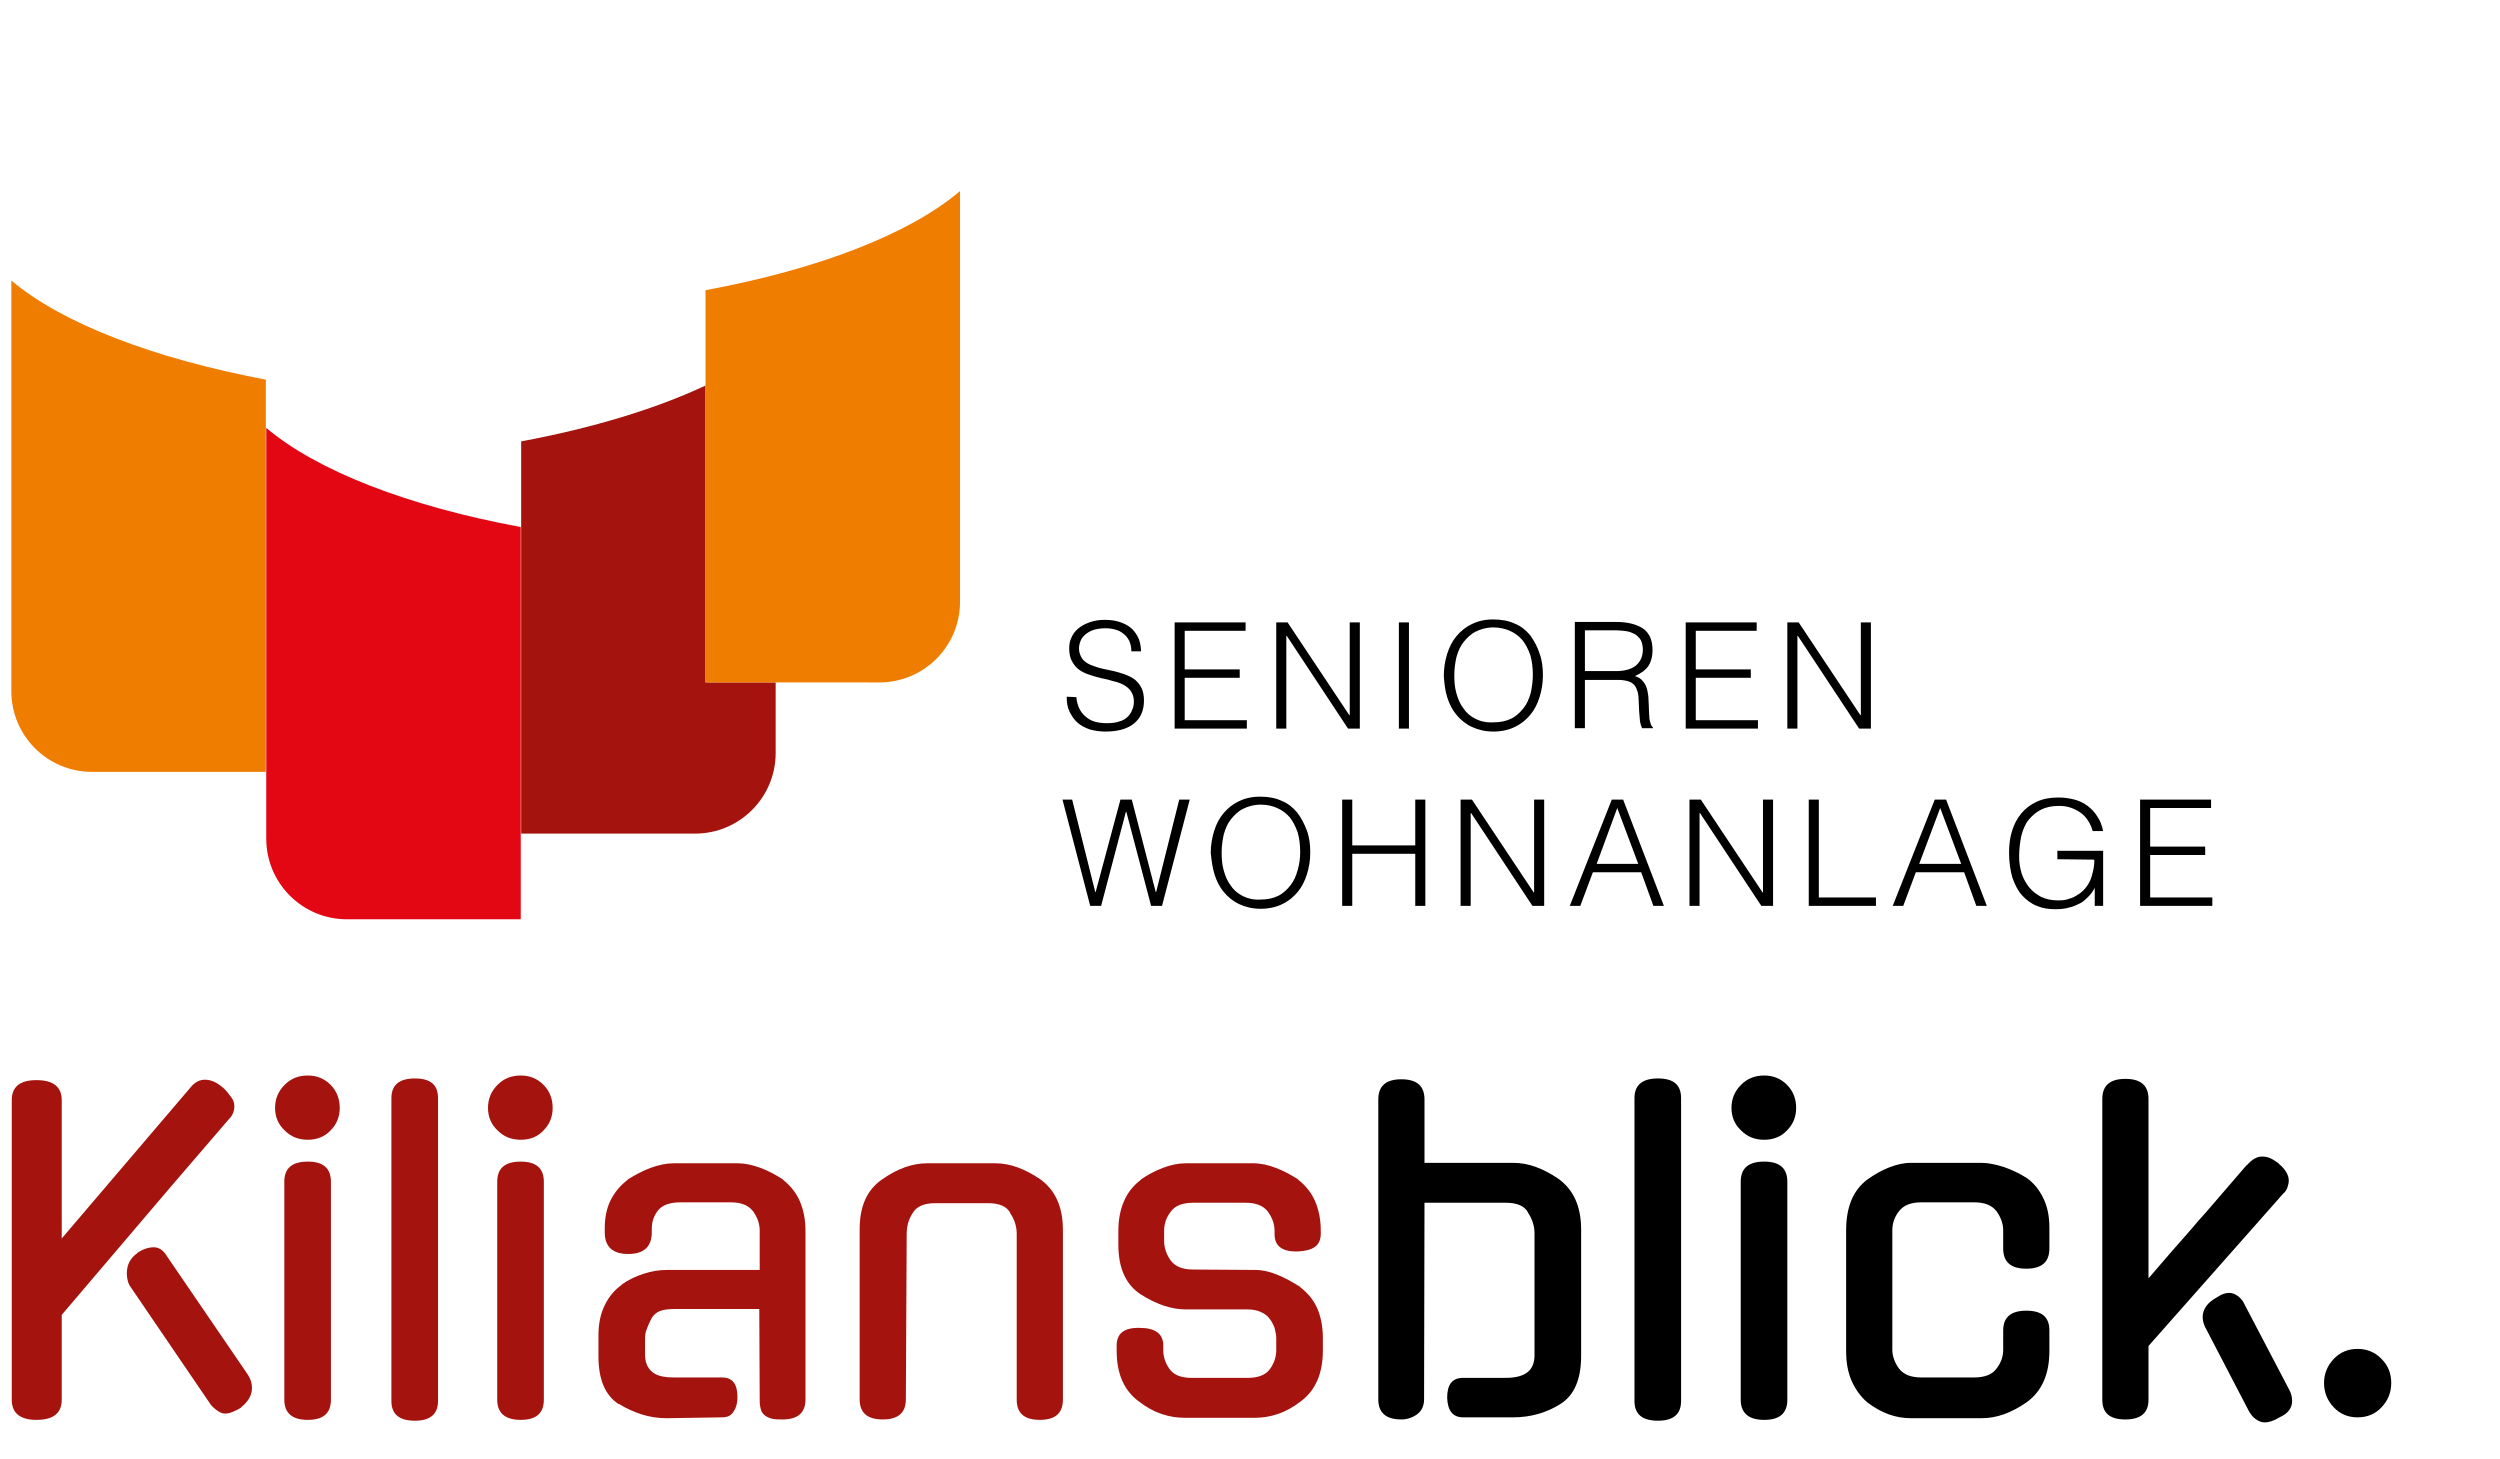
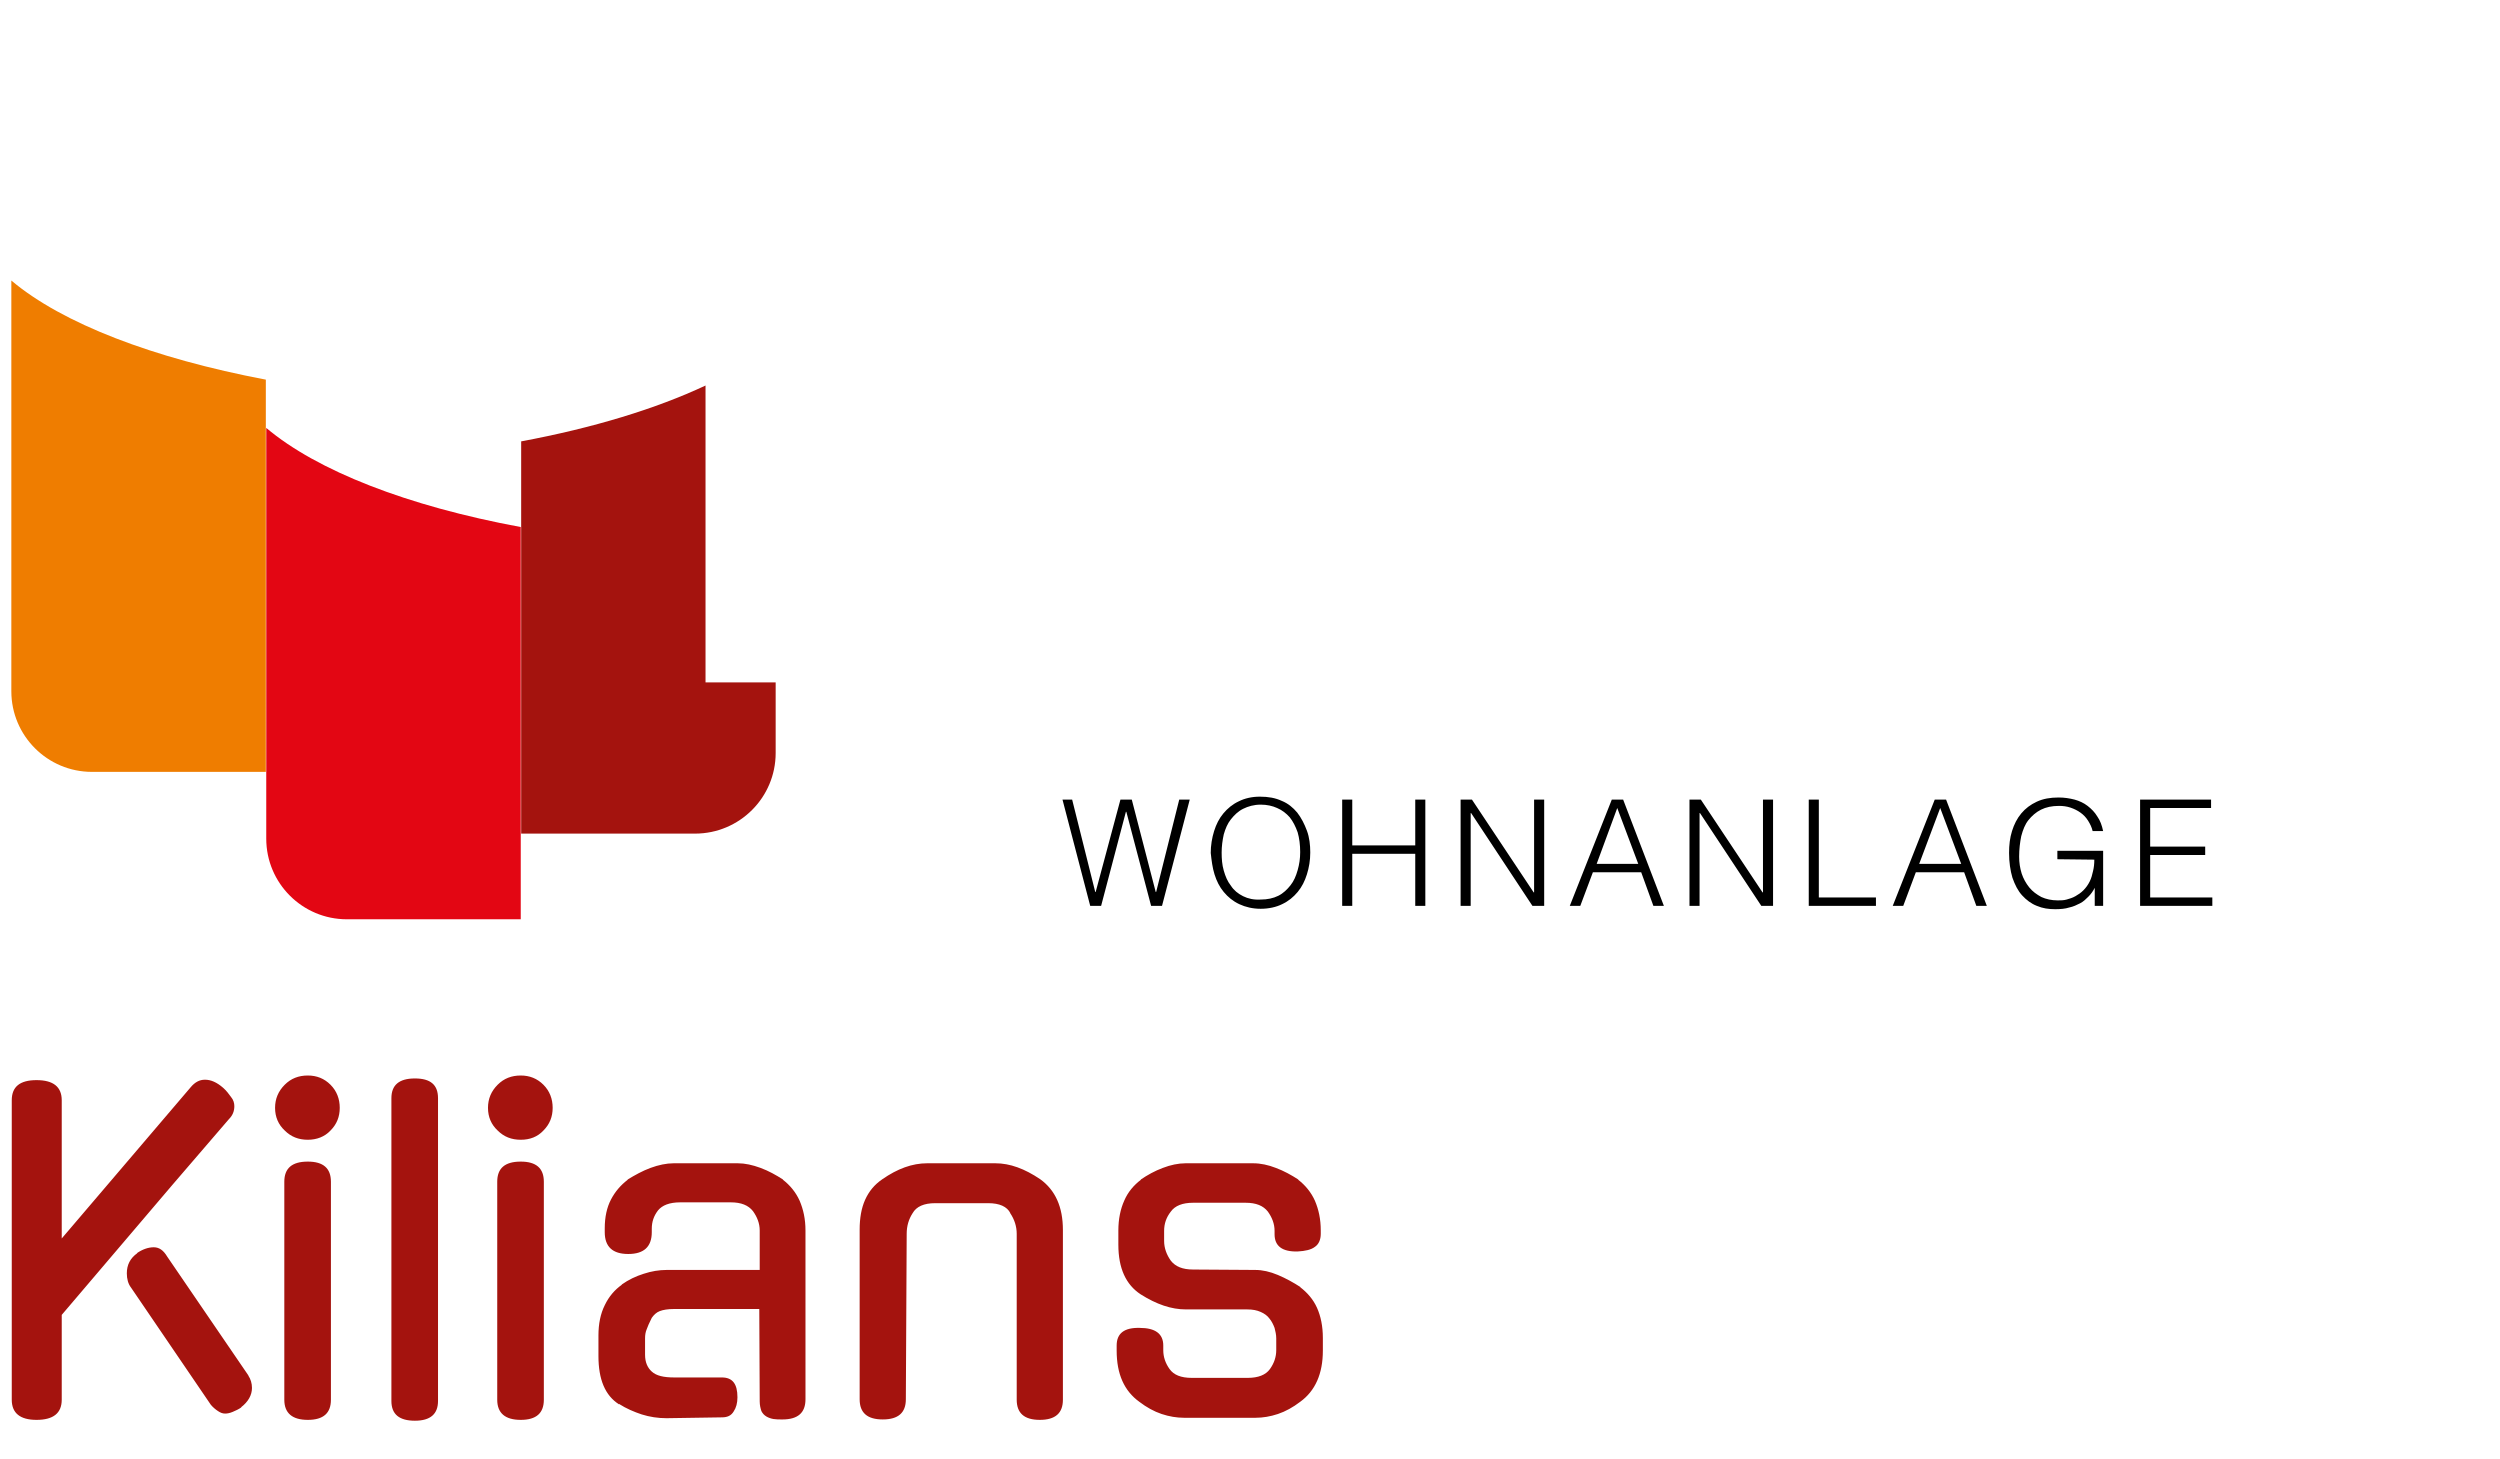
<svg xmlns="http://www.w3.org/2000/svg" version="1.1" id="Ebene_1" x="0px" y="0px" viewBox="0 0 595.3 347.3" style="enable-background:new 0 0 595.3 347.3;" xml:space="preserve">
  <style type="text/css">
	.st0{fill:#A4130E;}
	.st1{fill:#E30613;}
	.st2{fill:#EF7D00;}
</style>
  <g>
-     <path d="M339.2,286.4h19.4c2.7,0,4.5,0.8,5.3,2.4l-0.1-0.1c1.1,1.6,1.6,3.3,1.6,5v29c0,1.7-0.5,3.1-1.6,4s-2.8,1.4-5.3,1.4h-10.1   c-2.6,0-3.8,1.6-3.8,4.7c0.1,3.2,1.4,4.7,3.8,4.7h11.9c4.2,0,8-1.1,11.3-3.2s4.9-5.9,4.9-11.5v-30c0-5.5-1.8-9.5-5.4-12.1   c-3.7-2.5-7.2-3.8-10.7-3.8h-21.2v-15.1c0-3.2-1.8-4.8-5.5-4.8s-5.5,1.6-5.5,4.8v71.4c0,3.2,1.8,4.8,5.5,4.8c1.3,0,2.6-0.4,3.7-1.2   c1.1-0.8,1.7-2,1.7-3.6L339.2,286.4L339.2,286.4z M400.3,261.5c0-3.2-1.8-4.7-5.5-4.7c-3.8,0-5.6,1.6-5.6,4.7v72.1   c0,3.2,1.9,4.7,5.6,4.7s5.5-1.6,5.5-4.7V261.5L400.3,261.5z M425.6,281.4c0-3.2-1.8-4.8-5.5-4.8c-3.8,0-5.6,1.6-5.6,4.8v51.9   c0,3.2,1.9,4.8,5.6,4.8s5.5-1.6,5.5-4.8V281.4L425.6,281.4z M425.5,258.3c-1.5-1.5-3.3-2.2-5.4-2.2c-2.2,0-4,0.7-5.5,2.2   s-2.3,3.3-2.3,5.5s0.8,4,2.3,5.4c1.5,1.5,3.3,2.2,5.5,2.2c2.1,0,4-0.7,5.4-2.2c1.5-1.5,2.2-3.3,2.2-5.4   C427.7,261.7,427,259.8,425.5,258.3L425.5,258.3z M488,316.8c0-3.2-1.8-4.7-5.5-4.7s-5.5,1.6-5.5,4.7v4.6c0,1.6-0.5,3.1-1.6,4.5   c-1,1.4-2.8,2.1-5.3,2.1h-12.6c-2.5,0-4.2-0.7-5.3-2.1c-1-1.4-1.6-2.9-1.6-4.5V293c0-1.7,0.5-3.2,1.6-4.6s2.8-2.1,5.3-2.1h12.6   c2.5,0,4.2,0.7,5.3,2.1c1,1.4,1.6,2.9,1.6,4.6v4.3c0,3.2,1.8,4.8,5.5,4.8s5.5-1.6,5.5-4.8v-5c0-2.8-0.5-5.1-1.5-7.1   s-2.3-3.6-3.9-4.7c-1.7-1.1-3.5-1.9-5.4-2.6c-1.9-0.6-3.7-1-5.3-1H455c-1.7,0-3.4,0.4-5.2,1.1c-1.8,0.7-3.5,1.7-5.2,2.9   c-3.4,2.6-5,6.6-5,12.1v28.7c0,2.7,0.4,5,1.3,7.1c0.9,2,2.1,3.7,3.7,5.1c3.4,2.6,6.8,3.8,10.4,3.8h16.9c3.6,0,7.1-1.3,10.7-3.8   c3.6-2.6,5.4-6.7,5.4-12.2L488,316.8L488,316.8z M543.7,284.2c0.5-0.4,0.8-0.9,1-1.5s0.3-1.1,0.3-1.6c0-1.3-0.8-2.7-2.4-4h0.1   c-0.7-0.5-1.4-1-2.1-1.3c-0.6-0.3-1.3-0.4-2-0.4c-1.2,0-2.4,0.7-3.6,2.1v-0.1c-1.7,2-3.6,4.2-5.6,6.5s-4,4.7-6.1,7   c-2,2.4-4.1,4.7-6.1,7s-3.9,4.5-5.6,6.5v-42.7c0-3.2-1.8-4.8-5.5-4.8s-5.5,1.6-5.5,4.8v71.6c0,3.2,1.8,4.7,5.5,4.7s5.5-1.6,5.5-4.7   v-12.8L543.7,284.2L543.7,284.2z M534.1,309.9c-0.5-0.7-1-1.2-1.7-1.6s-1.4-0.5-2.1-0.4c-0.6,0.1-1.2,0.3-1.7,0.6   c-0.5,0.3-1,0.6-1.5,0.9c-1.7,1.1-2.6,2.6-2.6,4.2c0,1,0.3,2,0.9,3l10.1,19.4c0.4,0.7,0.9,1.4,1.6,1.9s1.4,0.8,2.1,0.8   c1.1,0,2.3-0.4,3.6-1.2c2-0.9,3-2.2,3-3.9c0-0.9-0.2-1.8-0.7-2.7L534.1,309.9L534.1,309.9z M567.1,323.6c-1.5-1.6-3.5-2.4-5.7-2.4   c-2.3,0-4.2,0.8-5.7,2.4s-2.3,3.5-2.3,5.7c0,2.3,0.8,4.2,2.3,5.8c1.5,1.6,3.4,2.4,5.7,2.4s4.2-0.8,5.7-2.4s2.3-3.5,2.3-5.8   C569.4,327.1,568.7,325.2,567.1,323.6L567.1,323.6z" />
    <path class="st0" d="M14.7,294.9V262c0-3.2-2-4.8-6-4.8s-5.9,1.6-5.9,4.8v71.3c0,3.2,2,4.8,5.9,4.8c4,0,6-1.6,6-4.8v-20.2L41,282.2   l13.5-15.7c0.9-0.9,1.3-1.9,1.3-3.1c0-0.7-0.2-1.5-0.8-2.2c-0.5-0.7-1.1-1.5-1.9-2.2c-1.5-1.3-2.9-1.9-4.3-1.9   c-1.3,0-2.4,0.6-3.4,1.8L14.7,294.9L14.7,294.9z M50.2,334.5c0.5,0.6,1.1,1.1,1.7,1.5c0.6,0.4,1.1,0.6,1.7,0.6   c0.5,0,1.1-0.1,1.8-0.4c0.7-0.3,1.4-0.6,2.1-1.1h-0.1c1.7-1.3,2.6-2.9,2.6-4.6c0-1.1-0.3-2.1-0.9-3l0.1,0.1l-19.4-28.4   c-0.9-1.5-1.9-2.2-3.2-2.2s-2.7,0.5-4,1.4h0.1c-1.7,1.2-2.5,2.8-2.5,4.8c0,1.3,0.3,2.5,1,3.4L50.2,334.5L50.2,334.5z M78.8,281.4   c0-3.2-1.8-4.8-5.5-4.8c-3.8,0-5.6,1.6-5.6,4.8v51.9c0,3.2,1.9,4.8,5.6,4.8s5.5-1.6,5.5-4.8V281.4L78.8,281.4z M78.7,258.3   c-1.5-1.5-3.3-2.2-5.4-2.2c-2.2,0-4,0.7-5.5,2.2s-2.3,3.3-2.3,5.5s0.8,4,2.3,5.4c1.5,1.5,3.3,2.2,5.5,2.2c2.1,0,4-0.7,5.4-2.2   c1.5-1.5,2.2-3.3,2.2-5.4C80.9,261.7,80.2,259.8,78.7,258.3L78.7,258.3z M104.3,261.5c0-3.2-1.8-4.7-5.5-4.7   c-3.8,0-5.6,1.6-5.6,4.7v72.1c0,3.2,1.9,4.7,5.6,4.7s5.5-1.6,5.5-4.7V261.5L104.3,261.5z M129.5,281.4c0-3.2-1.8-4.8-5.5-4.8   c-3.8,0-5.6,1.6-5.6,4.8v51.9c0,3.2,1.9,4.8,5.6,4.8c3.7,0,5.5-1.6,5.5-4.8V281.4L129.5,281.4z M129.4,258.3   c-1.5-1.5-3.3-2.2-5.4-2.2c-2.2,0-4,0.7-5.5,2.2s-2.3,3.3-2.3,5.5s0.8,4,2.3,5.4c1.5,1.5,3.3,2.2,5.5,2.2s4-0.7,5.4-2.2   c1.5-1.5,2.2-3.3,2.2-5.4C131.6,261.7,130.9,259.8,129.4,258.3L129.4,258.3z M171.9,337.5c1.3,0,2.2-0.4,2.8-1.4   c0.6-0.9,0.9-2,0.9-3.4c0-3.2-1.2-4.7-3.7-4.7h-11.3c-2.6,0-4.3-0.4-5.4-1.4c-1-0.9-1.6-2.2-1.6-4v-3.9c0-0.8,0.1-1.5,0.4-2.2   c0.2-0.6,0.6-1.5,1.2-2.7c0.5-0.7,1.1-1.3,1.9-1.6c0.8-0.3,1.9-0.5,3.4-0.5h20.3l0.1,22c0,0.9,0.2,1.7,0.4,2.3   c0.3,0.6,0.7,1,1.2,1.3s1.1,0.5,1.7,0.6c0.6,0.1,1.3,0.1,2.1,0.1c3.7,0,5.5-1.6,5.5-4.8V293c0-2.7-0.5-5-1.4-7.1   c-0.9-2-2.3-3.7-4-5h0.1c-1.7-1.1-3.5-2.1-5.4-2.8c-1.9-0.7-3.7-1.1-5.4-1.1h-15.3c-1.7,0-3.6,0.4-5.5,1.1s-3.7,1.7-5.5,2.8h0.1   c-1.7,1.3-3,2.8-4,4.7s-1.5,4.2-1.5,6.9v0.9c0,3.5,1.9,5.2,5.6,5.2s5.6-1.7,5.6-5.2v-0.8c0-1.7,0.5-3.1,1.5-4.4   c1-1.2,2.7-1.9,5.3-1.9h12c2.5,0,4.2,0.7,5.3,2.1c1,1.4,1.6,2.9,1.6,4.6v9.4h-22.2c-1.7,0-3.6,0.3-5.4,0.9   c-1.9,0.6-3.6,1.4-5.3,2.6h0.1c-1.7,1.2-3.1,2.8-4.1,4.9c-1,2-1.5,4.4-1.5,7.2v4.9c0,5.6,1.6,9.4,4.9,11.5v-0.1   c1.7,1.1,3.6,1.9,5.4,2.5c1.9,0.6,3.9,0.9,5.9,0.9L171.9,337.5L171.9,337.5z M215.9,293.8c0-1.9,0.5-3.5,1.4-4.9   c0.9-1.6,2.7-2.4,5.4-2.4h12.6c2.7,0,4.5,0.8,5.3,2.4l-0.1-0.1c1.1,1.6,1.6,3.3,1.6,5v39.5c0,3.2,1.8,4.8,5.5,4.8   c3.7,0,5.5-1.6,5.5-4.8v-40.4c0-5.5-1.8-9.5-5.4-12.1c-3.7-2.5-7.2-3.8-10.7-3.8h-16.2c-3.6,0-7.1,1.3-10.7,3.8   c-1.9,1.3-3.2,2.9-4.1,4.9c-0.9,2-1.3,4.4-1.3,7.1v40.4c0,3.2,1.8,4.8,5.5,4.8s5.5-1.6,5.5-4.8L215.9,293.8L215.9,293.8z    M284.1,302.3c-2.5,0-4.2-0.7-5.3-2.1c-1-1.4-1.6-3-1.6-4.7v-2.4c0-1.7,0.5-3.2,1.6-4.6c1-1.4,2.8-2.1,5.3-2.1h12.5   c2.5,0,4.2,0.7,5.3,2.1c1,1.4,1.6,2.9,1.6,4.6v0.8c0,2.8,1.8,4.2,5.5,4.1c1.8-0.1,3.2-0.4,4.1-1.1c0.9-0.6,1.4-1.7,1.4-3.1V293   c0-2.7-0.5-5-1.4-7.1c-0.9-2-2.3-3.7-4-5h0.1c-1.7-1.1-3.5-2.1-5.4-2.8c-1.8-0.7-3.6-1.1-5.4-1.1h-16.1c-1.7,0-3.6,0.4-5.4,1.1   c-1.9,0.7-3.7,1.7-5.3,2.8h0.1c-1.7,1.3-3.1,2.9-4,5c-0.9,2-1.4,4.4-1.4,7.1v3.4c0,5.6,1.8,9.5,5.3,11.8c3.8,2.4,7.3,3.6,10.8,3.6   H297c1.3,0,2.3,0.2,3.2,0.6c0.9,0.4,1.6,0.9,2.1,1.6c0.5,0.6,0.9,1.4,1.2,2.2c0.2,0.8,0.4,1.6,0.4,2.5v2.8c0,1.6-0.5,3.1-1.5,4.5   s-2.8,2.1-5.3,2.1h-13.3c-2.6,0-4.3-0.7-5.3-2.1s-1.5-2.9-1.5-4.5v-1.1c0-2.8-1.9-4.2-5.6-4.2c-3.7-0.1-5.5,1.3-5.5,4.2v1.2   c0,5.6,1.8,9.6,5.4,12.2c1.7,1.3,3.5,2.3,5.3,2.9s3.6,0.9,5.3,0.9H299c1.7,0,3.5-0.3,5.3-0.9s3.6-1.6,5.3-2.9   c3.6-2.6,5.4-6.7,5.4-12.2v-3c0-2.8-0.5-5.2-1.4-7.2s-2.3-3.6-4-4.9h0.1c-1.7-1.1-3.5-2.1-5.4-2.9s-3.7-1.2-5.4-1.2L284.1,302.3   L284.1,302.3z" />
    <path class="st0" d="M168,91.8c-11.7,5.5-26.7,10.1-43.9,13.3v93.4h41.4c10.6,0,19.2-8.6,19.2-19.2v-16.8H168V91.8L168,91.8z" />
    <path class="st1" d="M63.4,101.9v97.8c0,10.6,8.6,19.2,19.2,19.2H124v-93.4C97,120.5,75.5,112.1,63.4,101.9" />
    <path class="st2" d="M2.7,66.8v97.8c0,10.6,8.6,19.2,19.2,19.2h41.4V90.4C36.4,85.3,14.8,77,2.7,66.8" />
-     <path class="st2" d="M228.6,45.5v97.8c0,10.6-8.6,19.2-19.2,19.2H168V69.1C195,64.1,216.6,55.7,228.6,45.5" />
    <path d="M269.5,190.4h-2.7l-5.9,22h-0.1l-5.5-22H253l6.6,25.3h2.6l5.9-22.4h0.1l5.9,22.4h2.6l6.6-25.3h-2.5l-5.5,22h-0.1   L269.5,190.4L269.5,190.4z M289.2,208.2c0.5,1.6,1.2,3,2.2,4.2s2.2,2.2,3.7,2.9s3.2,1.1,5.1,1.1s3.7-0.4,5.1-1.1   c1.5-0.7,2.7-1.7,3.7-2.9s1.7-2.6,2.2-4.2c0.5-1.6,0.8-3.3,0.8-5.2c0-1.8-0.2-3.6-0.8-5.2s-1.3-3-2.3-4.3c-1-1.2-2.2-2.2-3.7-2.8   c-1.5-0.7-3.2-1-5.2-1c-1.9,0-3.6,0.4-5,1.1c-1.5,0.7-2.7,1.7-3.7,2.9s-1.7,2.6-2.2,4.2c-0.5,1.6-0.8,3.4-0.8,5.2   C288.5,204.9,288.7,206.6,289.2,208.2L289.2,208.2z M296,213.4c-1.2-0.6-2.2-1.4-2.9-2.5c-0.8-1-1.3-2.2-1.7-3.6   c-0.4-1.4-0.5-2.8-0.5-4.3s0.2-2.9,0.5-4.3c0.4-1.4,0.9-2.6,1.7-3.6c0.8-1,1.7-1.9,2.9-2.5c1.2-0.6,2.6-1,4.2-1   c1.5,0,2.8,0.3,3.9,0.8c1.2,0.5,2.2,1.3,3,2.2c0.8,1,1.4,2.2,1.9,3.6c0.4,1.4,0.6,3,0.6,4.7c0,1.5-0.2,2.9-0.6,4.3   c-0.4,1.4-0.9,2.6-1.7,3.6c-0.8,1-1.7,1.9-2.9,2.5c-1.2,0.6-2.6,0.9-4.2,0.9C298.6,214.3,297.2,214,296,213.4L296,213.4z    M322,215.7v-12.4h15v12.4h2.4v-25.3H337v10.9h-15v-10.9h-2.4v25.3H322L322,215.7z M364.9,215.7h2.8v-25.3h-2.4v22.1h-0.1   l-14.7-22.1h-2.7v25.3h2.4v-22.1h0.1L364.9,215.7L364.9,215.7z M376.3,215.7l3-8h11.5l2.9,8h2.5l-9.7-25.3h-2.7l-10,25.3H376.3   L376.3,215.7z M385.1,192.4l5,13.3h-9.9L385.1,192.4L385.1,192.4z M419.4,215.7h2.8v-25.3h-2.4v22.1h-0.1L405,190.4h-2.7v25.3h2.4   v-22.1h0.1L419.4,215.7L419.4,215.7z M446.7,215.7v-2h-13.6v-23.3h-2.4v25.3H446.7L446.7,215.7z M453.2,215.7l3-8h11.5l2.9,8h2.5   l-9.7-25.3h-2.7l-10,25.3H453.2L453.2,215.7z M462,192.4l5,13.3h-10L462,192.4L462,192.4z M498.7,204.7c0,1-0.1,1.9-0.3,2.7   c-0.2,0.9-0.4,1.7-0.8,2.5s-0.9,1.5-1.5,2.1s-1.2,1-1.9,1.4c-0.7,0.4-1.4,0.6-2.1,0.8s-1.4,0.2-2.1,0.2c-1.5,0-2.8-0.3-3.9-0.8   c-1.1-0.6-2.1-1.3-2.9-2.3s-1.4-2.1-1.8-3.3c-0.4-1.3-0.6-2.6-0.6-4c0-1.8,0.2-3.4,0.5-4.9c0.4-1.5,0.9-2.8,1.7-3.8s1.8-1.9,3-2.5   s2.6-0.9,4.3-0.9c0.9,0,1.8,0.1,2.7,0.4c0.9,0.3,1.7,0.7,2.4,1.2c0.7,0.5,1.3,1.1,1.8,1.9c0.5,0.8,0.9,1.6,1.1,2.5h2.5   c-0.3-1.4-0.7-2.5-1.4-3.5c-0.6-1-1.4-1.8-2.3-2.5s-2-1.2-3.1-1.5c-1.2-0.3-2.4-0.5-3.8-0.5c-2,0-3.7,0.3-5.2,1s-2.7,1.6-3.7,2.8   s-1.7,2.6-2.2,4.2c-0.5,1.6-0.7,3.3-0.7,5.2c0,2.2,0.3,4.2,0.8,5.9c0.6,1.7,1.3,3.1,2.3,4.2s2.2,2,3.5,2.5c1.4,0.6,2.8,0.8,4.4,0.8   c1.2,0,2.4-0.1,3.3-0.4c1-0.2,1.8-0.6,2.6-1c0.8-0.4,1.4-1,2-1.6s1.1-1.3,1.5-2.1v4.3h2v-13.1h-10.9v2L498.7,204.7L498.7,204.7z    M526.8,215.7v-2H512v-10.1h13.1v-2H512v-9.2h14.5v-2h-16.9v25.3H526.8L526.8,215.7z" />
-     <path d="M254,165.9c0,1.4,0.2,2.6,0.7,3.6s1.1,1.9,1.9,2.6c0.8,0.7,1.8,1.2,2.9,1.6c1.1,0.3,2.4,0.5,3.7,0.5c2.9,0,5.2-0.6,6.8-1.9   c1.6-1.3,2.4-3.1,2.4-5.5c0-1.2-0.2-2.2-0.6-3s-1-1.5-1.6-2c-0.7-0.5-1.5-0.9-2.3-1.2c-0.9-0.3-1.8-0.6-2.7-0.8   c-0.9-0.2-1.9-0.4-2.8-0.6c-0.9-0.2-1.7-0.5-2.5-0.8s-1.4-0.7-1.9-1.2s-0.8-1.2-1-2c-0.1-0.7-0.1-1.3,0.1-2s0.5-1.3,1-1.8   s1.2-1,2-1.3s1.9-0.5,3.1-0.5c0.8,0,1.6,0.1,2.3,0.3c0.8,0.2,1.4,0.5,2,1c0.6,0.4,1,1,1.4,1.7c0.3,0.7,0.5,1.5,0.5,2.5h2.3   c0-1-0.2-2-0.5-2.9c-0.4-0.9-0.9-1.7-1.6-2.4s-1.6-1.2-2.7-1.6c-1.1-0.4-2.3-0.6-3.8-0.6c-1.4,0-2.6,0.2-3.7,0.6   c-1.1,0.4-2,0.9-2.7,1.5s-1.3,1.4-1.6,2.2c-0.4,0.8-0.5,1.7-0.5,2.5c0,1.2,0.2,2.3,0.7,3.1c0.4,0.8,1,1.5,1.7,2s1.5,0.9,2.5,1.2   c0.9,0.3,1.9,0.6,2.8,0.8c1,0.2,1.9,0.4,2.8,0.7c0.9,0.2,1.8,0.5,2.5,0.9s1.3,0.9,1.7,1.5c0.4,0.6,0.7,1.4,0.7,2.4   c0,0.7-0.1,1.4-0.4,2c-0.2,0.6-0.6,1.2-1.1,1.7s-1.2,0.9-2,1.1c-0.8,0.3-1.8,0.4-2.9,0.4c-1,0-1.9-0.1-2.7-0.3   c-0.8-0.2-1.6-0.6-2.2-1.1s-1.2-1.1-1.6-1.9c-0.4-0.8-0.7-1.7-0.8-2.9L254,165.9L254,165.9z M296.9,173.5v-2h-14.8v-10.1h13.1v-2   h-13.1v-9.2h14.5v-2h-16.9v25.3H296.9L296.9,173.5z M321,173.5h2.8v-25.3h-2.4v22.1h-0.1l-14.7-22.1h-2.7v25.3h2.4v-22.1h0.1   L321,173.5L321,173.5z M335.5,173.5v-25.3h-2.4v25.3H335.5L335.5,173.5z M344.6,166c0.5,1.6,1.2,3,2.2,4.2s2.2,2.2,3.7,2.9   s3.2,1.1,5.1,1.1s3.7-0.4,5.1-1.1c1.5-0.7,2.7-1.7,3.7-2.9s1.7-2.6,2.2-4.2c0.5-1.6,0.8-3.3,0.8-5.2c0-1.8-0.2-3.6-0.8-5.2   c-0.5-1.6-1.3-3-2.2-4.3c-1-1.2-2.2-2.2-3.7-2.8c-1.5-0.7-3.2-1-5.2-1c-1.9,0-3.6,0.4-5,1.1c-1.5,0.7-2.7,1.7-3.7,2.9   s-1.7,2.6-2.2,4.2c-0.5,1.6-0.8,3.4-0.8,5.2C343.9,162.6,344.1,164.4,344.6,166L344.6,166z M351.4,171.2c-1.2-0.6-2.2-1.4-2.9-2.5   c-0.8-1-1.3-2.2-1.7-3.6c-0.4-1.4-0.5-2.8-0.5-4.3s0.2-2.9,0.5-4.3c0.4-1.4,0.9-2.6,1.7-3.6c0.8-1,1.7-1.9,2.9-2.5   c1.2-0.6,2.6-1,4.2-1c1.4,0,2.8,0.3,3.9,0.8c1.2,0.5,2.2,1.3,3,2.2c0.8,1,1.4,2.2,1.9,3.6c0.4,1.4,0.6,3,0.6,4.7   c0,1.5-0.2,2.9-0.5,4.3c-0.4,1.4-0.9,2.6-1.7,3.6c-0.8,1-1.7,1.9-2.9,2.5c-1.2,0.6-2.6,0.9-4.2,0.9   C354,172.1,352.6,171.8,351.4,171.2L351.4,171.2z M377.4,159.9v-9.8h7.6c0.8,0,1.6,0.1,2.3,0.2c0.7,0.1,1.4,0.4,2,0.7   c0.6,0.4,1,0.8,1.4,1.4c0.3,0.6,0.5,1.4,0.5,2.3c0,0.9-0.2,1.7-0.5,2.3s-0.8,1.2-1.3,1.6c-0.6,0.4-1.2,0.7-2,0.9s-1.6,0.3-2.5,0.3   h-7.5V159.9z M385,161.9c0.6,0,1.2,0,1.7,0.1c0.6,0.1,1,0.2,1.5,0.4c0.4,0.2,0.8,0.5,1.1,0.9c0.3,0.4,0.5,1,0.7,1.6   c0.1,0.5,0.2,1.1,0.2,1.9c0,0.8,0.1,1.6,0.1,2.4c0.1,0.8,0.1,1.6,0.2,2.4c0.1,0.8,0.3,1.3,0.5,1.8h2.6v-0.2   c-0.2-0.1-0.3-0.3-0.4-0.5s-0.2-0.5-0.3-0.9c-0.1-0.4-0.2-0.9-0.2-1.6s-0.1-1.4-0.1-2.4c0-0.7-0.1-1.3-0.1-2   c-0.1-0.7-0.2-1.4-0.4-2c-0.2-0.6-0.5-1.2-1-1.7c-0.4-0.5-1-0.9-1.8-1.1c1.5-0.7,2.5-1.4,3.2-2.4c0.6-0.9,1-2.2,1-3.8   c0-2.3-0.7-4-2.2-5.1c-1.5-1-3.6-1.6-6.4-1.6H375v25.3h2.4v-11.5L385,161.9L385,161.9z M418.6,173.5v-2h-14.8v-10.1h13.1v-2h-13.1   v-9.2h14.5v-2h-16.9v25.3H418.6L418.6,173.5z M442.7,173.5h2.8v-25.3h-2.4v22.1H443l-14.7-22.1h-2.7v25.3h2.4v-22.1h0.1   L442.7,173.5L442.7,173.5z" />
  </g>
</svg>